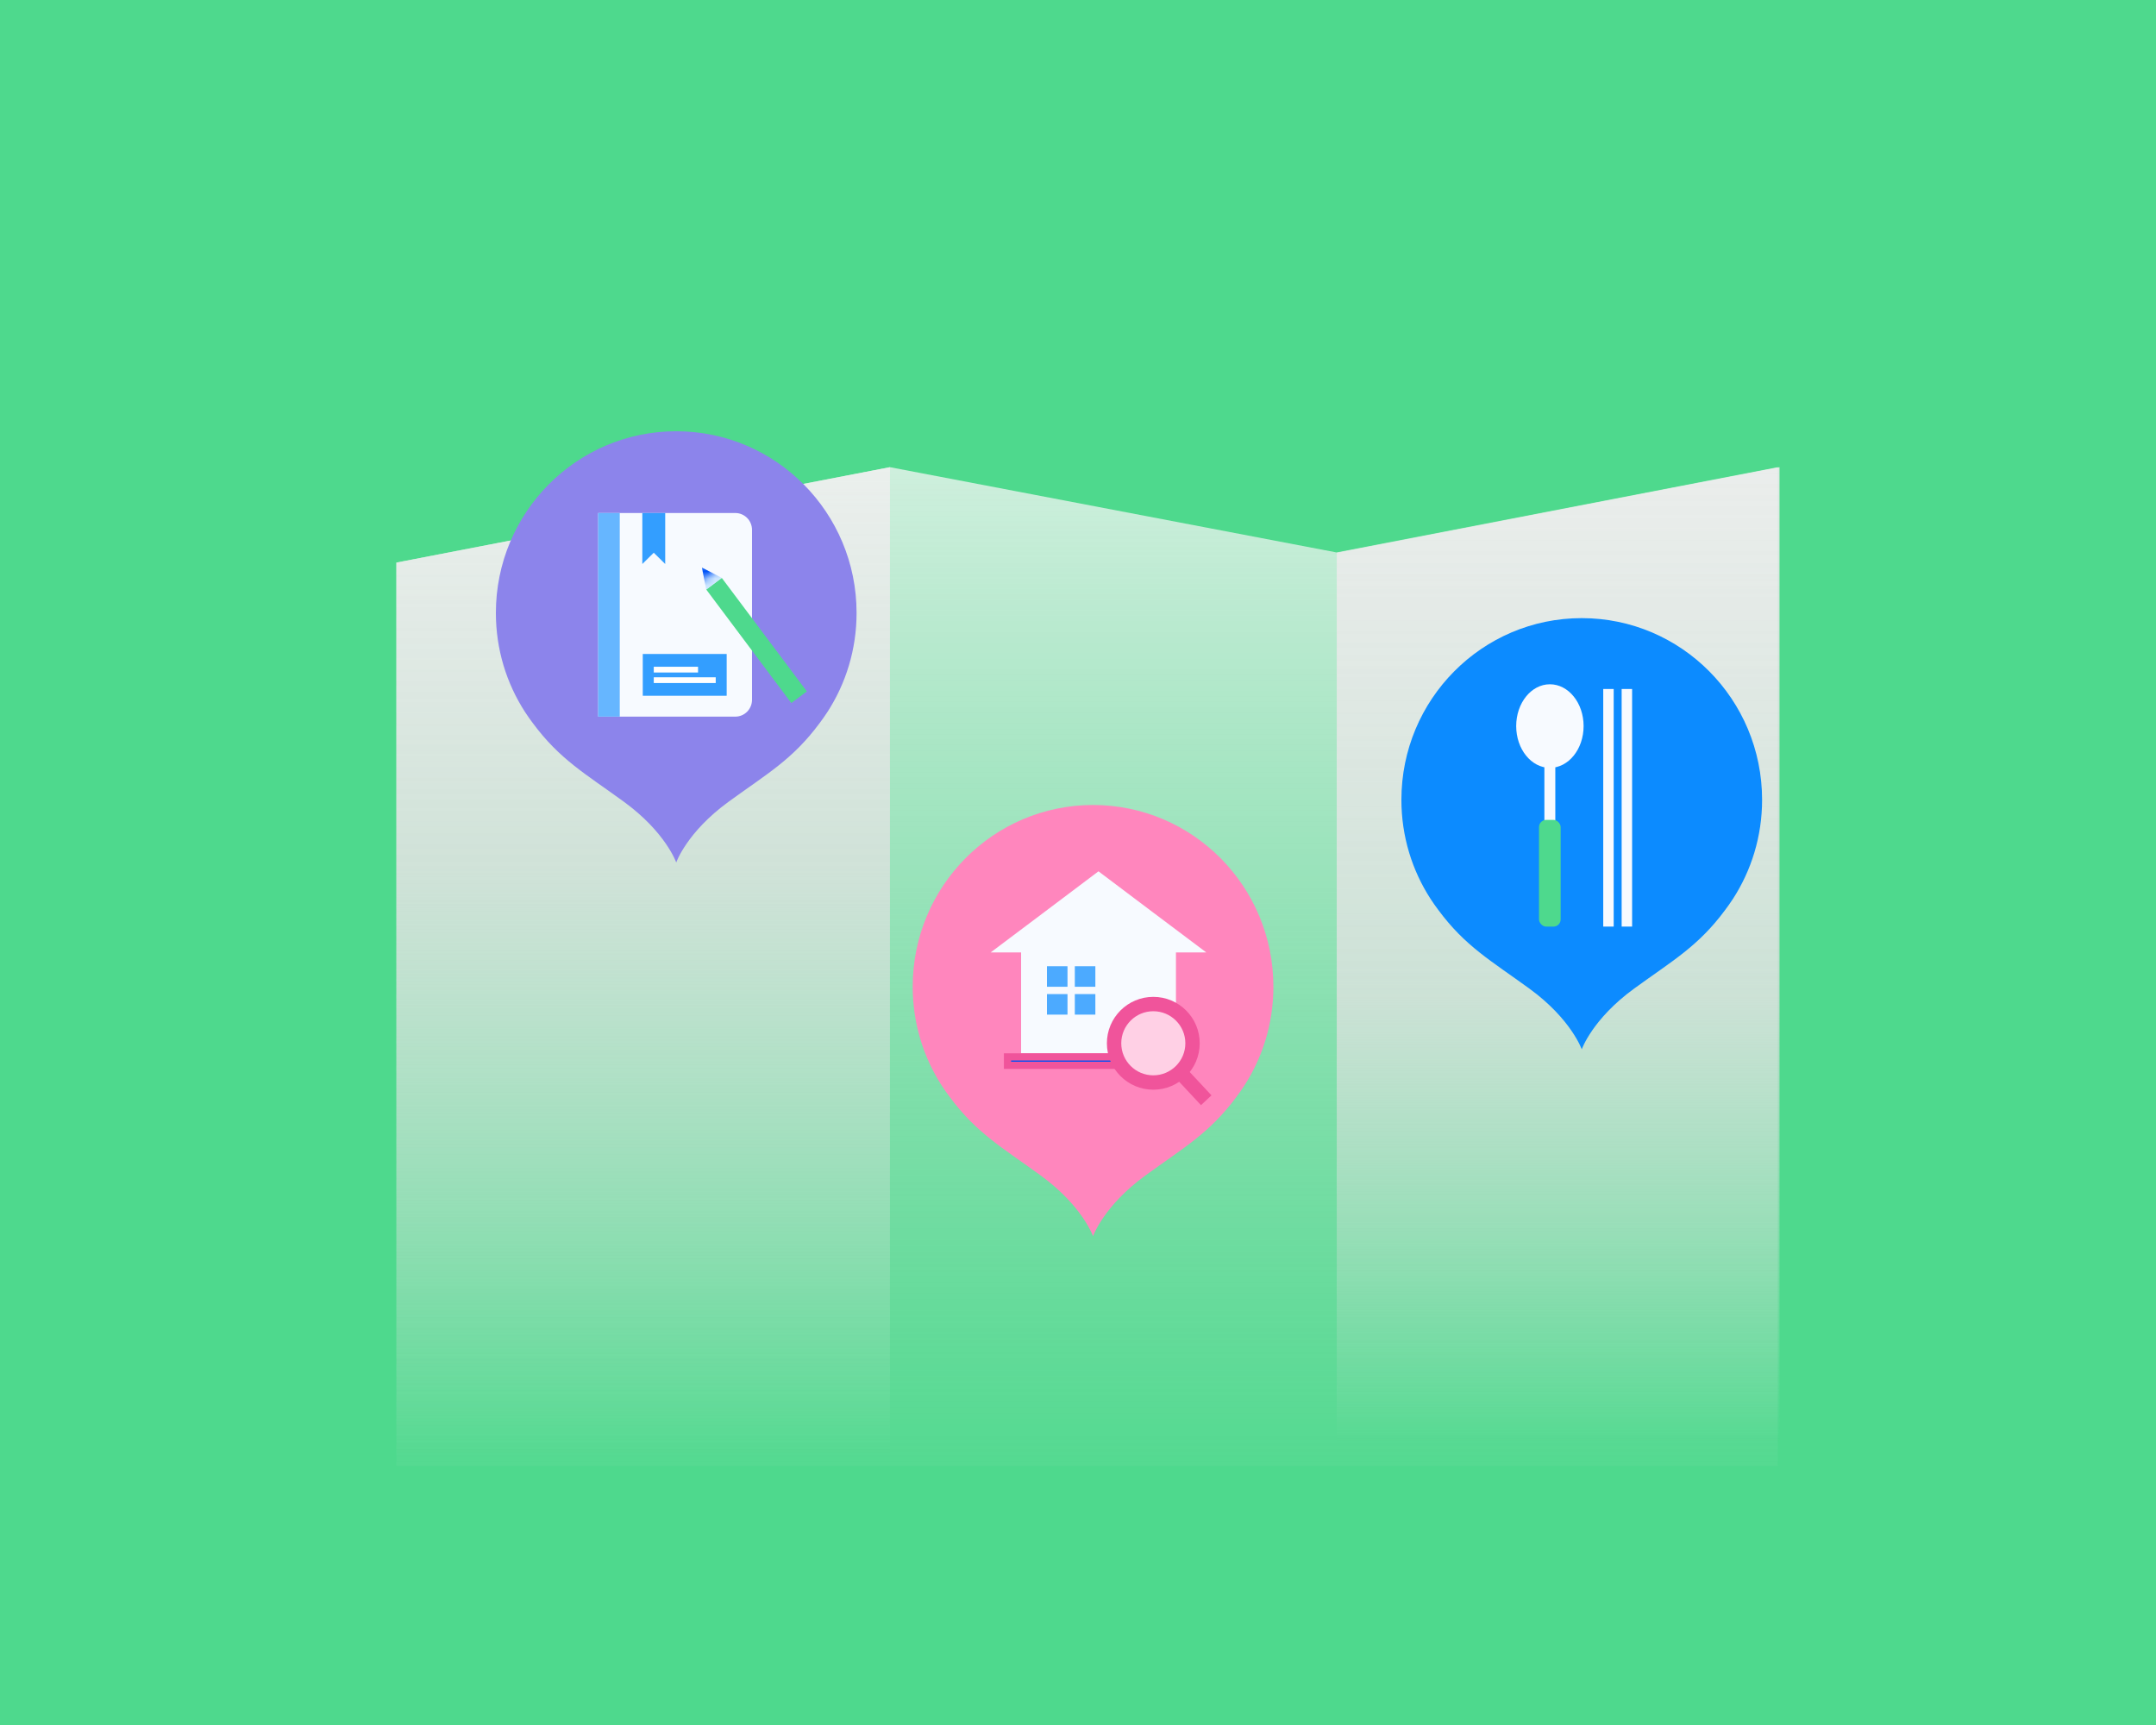
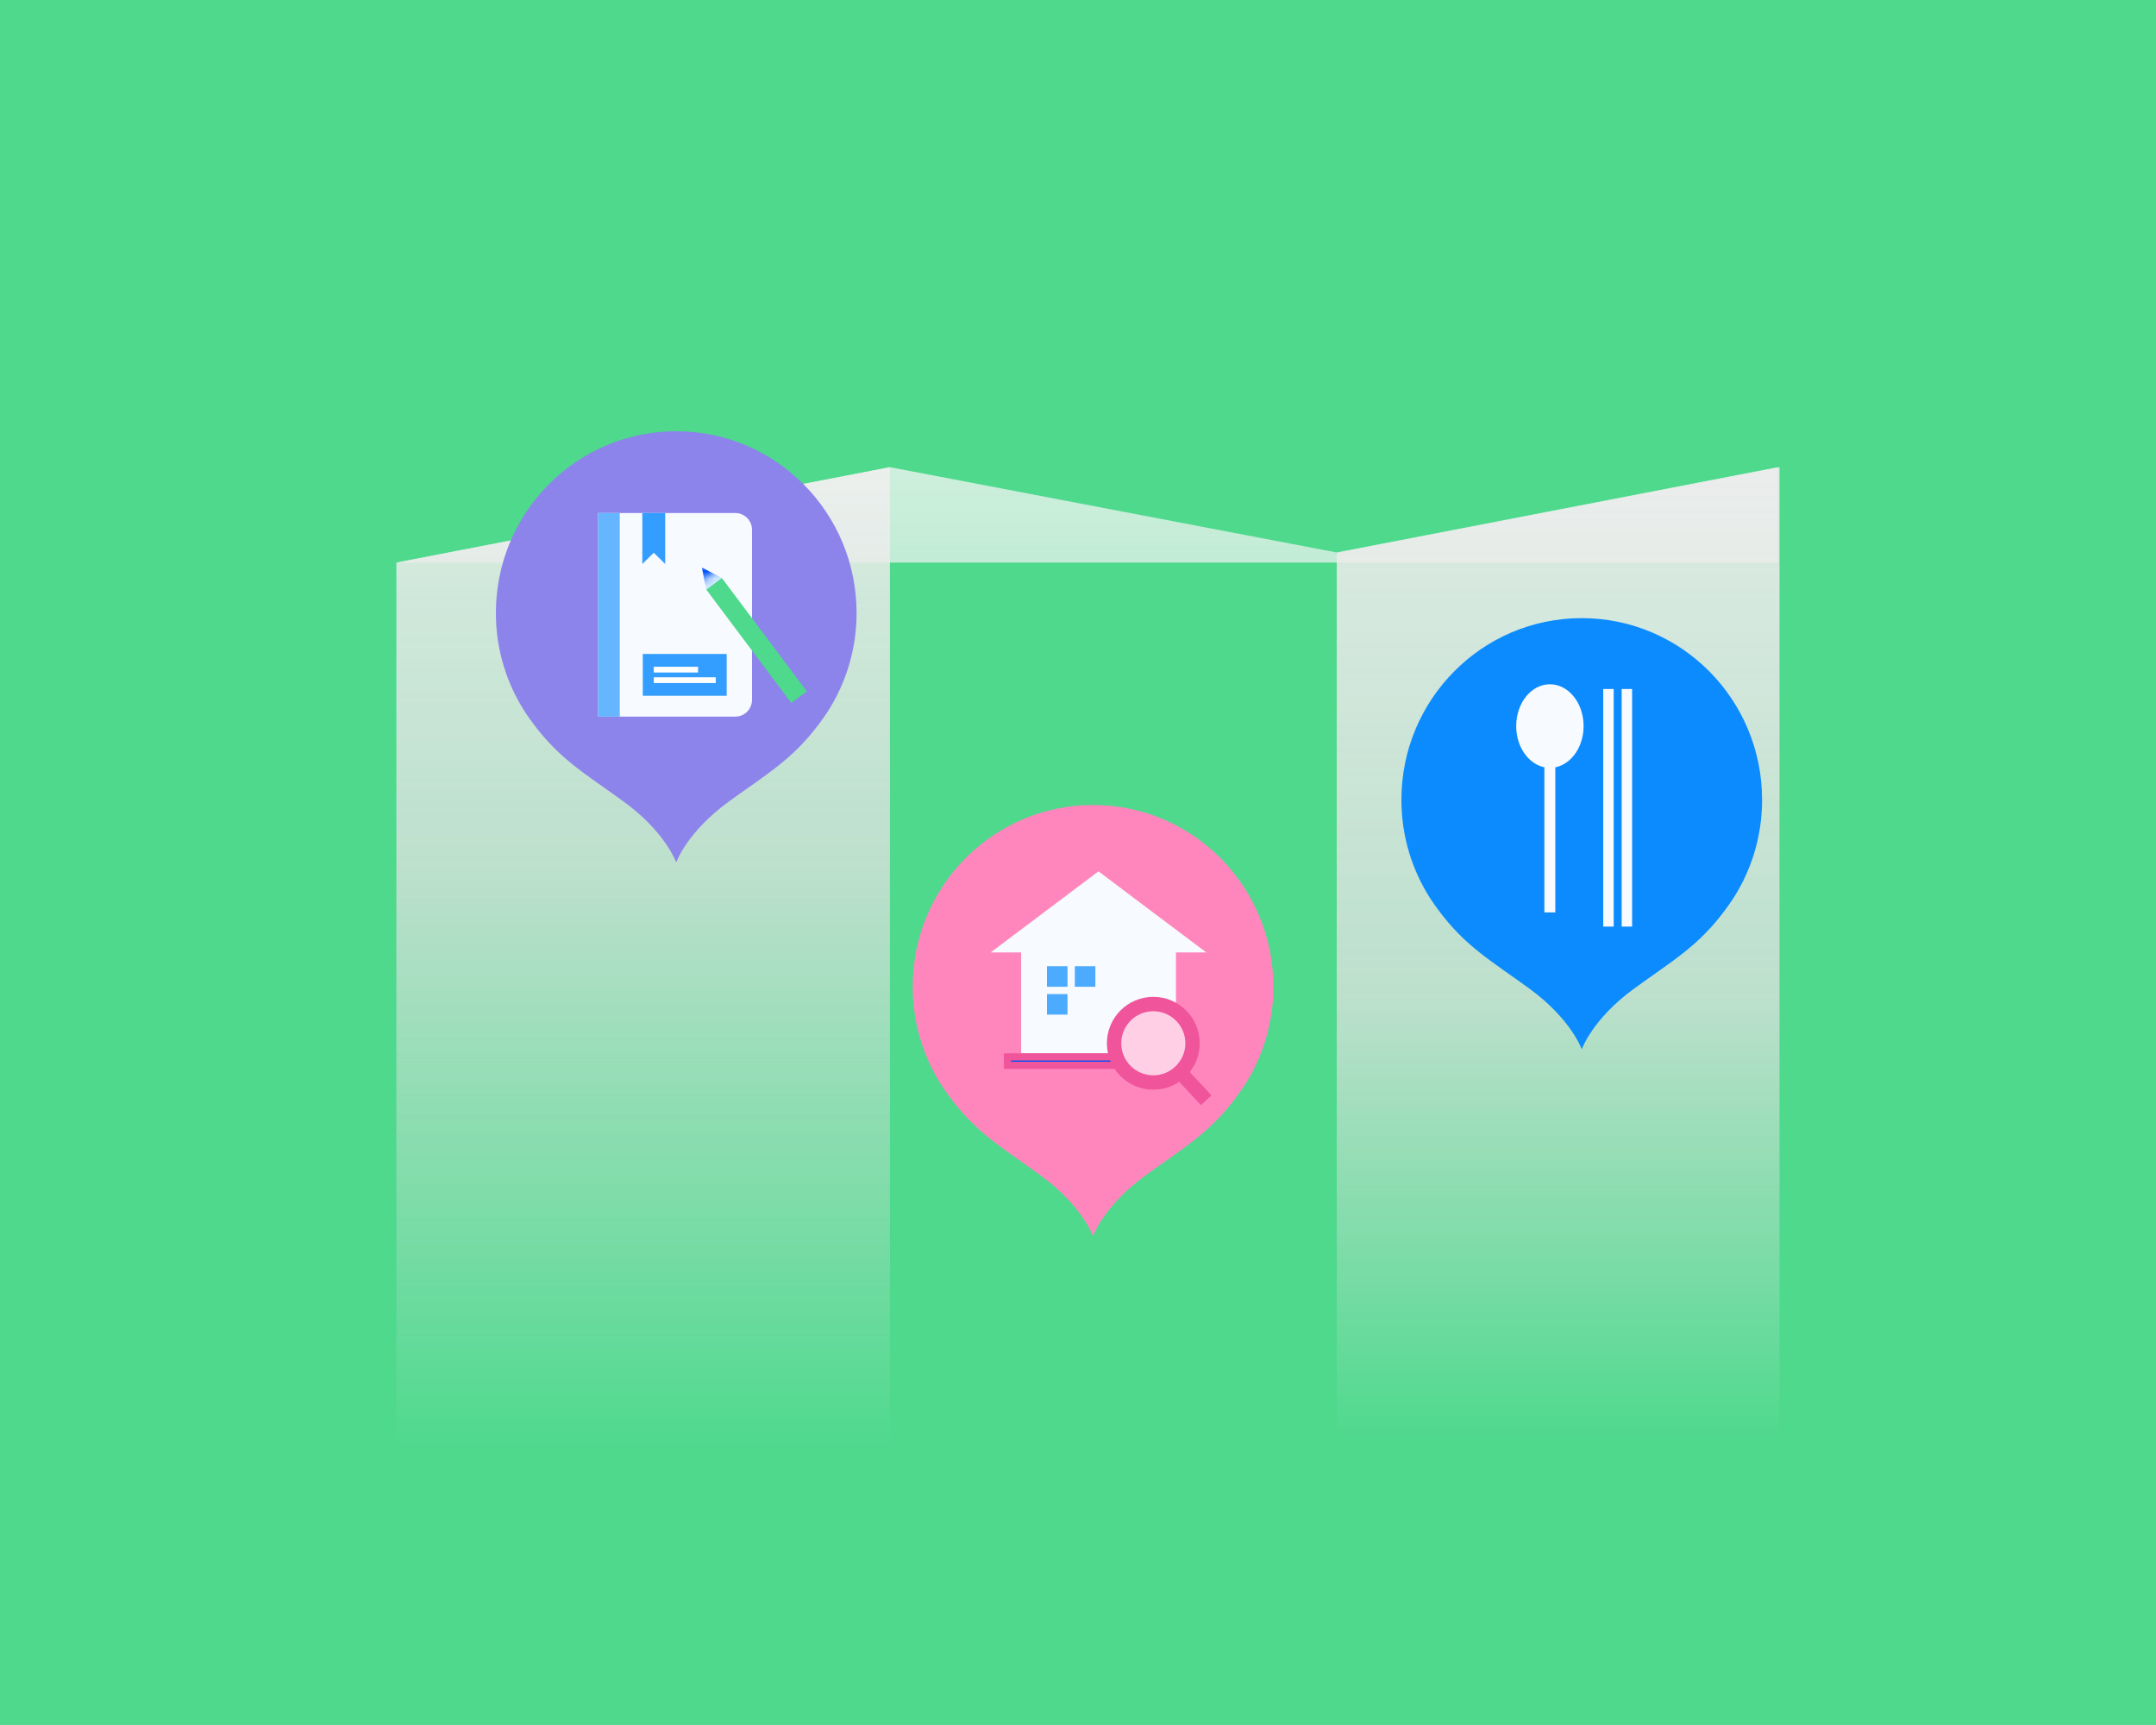
<svg xmlns="http://www.w3.org/2000/svg" width="300" height="240" viewBox="0 0 300 240" fill="none">
  <rect width="300" height="240" fill="#4ED98D" />
-   <path d="M55.154 78.272V203.984H247.372V65L185.977 76.861L123.833 65L55.154 78.272Z" fill="url(#paint0_linear_1578_14153)" />
+   <path d="M55.154 78.272H247.372V65L185.977 76.861L123.833 65L55.154 78.272Z" fill="url(#paint0_linear_1578_14153)" />
  <path d="M55.154 78.272L55.154 203.99H123.833L123.833 65L55.154 78.272Z" fill="url(#paint1_linear_1578_14153)" />
  <path d="M186.003 76.909L186.003 203.933H247.613V65L186.003 76.909Z" fill="url(#paint2_linear_1578_14153)" />
  <path d="M173.124 151.077C175.694 147.109 177.189 142.372 177.189 137.281C177.189 123.317 165.954 112 152.094 112C138.233 112 127 123.317 127 137.279C127 142.369 128.495 147.109 131.065 151.075C131.065 151.075 131.076 151.091 131.08 151.097C131.416 151.613 131.769 152.116 132.139 152.604C135.882 157.666 139.473 159.662 144.8 163.539C150.633 167.785 152.094 171.998 152.094 171.998C152.094 171.998 153.554 167.783 159.388 163.539C164.716 159.662 168.305 157.666 172.048 152.606C172.419 152.116 172.771 151.613 173.107 151.097C173.111 151.091 173.116 151.082 173.122 151.075L173.124 151.077Z" fill="#FF86BD" />
  <path d="M163.63 146.546H142.082V132.314L152.85 124.964L163.63 132.314V146.546Z" fill="#F7FAFF" />
  <path d="M140.19 148.219V147.047H164.69V148.219H140.19Z" fill="#0052F7" stroke="#F0549B" />
  <path d="M152.849 132.509H137.852L145.35 126.874L152.849 121.227L160.348 126.874L167.847 132.509H152.849Z" fill="#F7FAFF" />
  <path d="M148.538 134.432H145.681V137.29H148.538V134.432Z" fill="#4CAAFF" />
  <path d="M152.415 134.432H149.558V137.29H152.415V134.432Z" fill="#4CAAFF" />
  <path d="M148.538 138.307H145.681V141.165H148.538V138.307Z" fill="#4CAAFF" />
-   <path d="M152.415 138.307H149.558V141.165H152.415V138.307Z" fill="#4CAAFF" />
  <path d="M160.478 150.61C163.493 150.61 165.937 148.166 165.937 145.152C165.937 142.137 163.493 139.693 160.478 139.693C157.463 139.693 155.02 142.137 155.02 145.152C155.02 148.166 157.463 150.61 160.478 150.61Z" fill="#FFD0E5" stroke="#F0549B" stroke-width="2" stroke-miterlimit="10" />
  <path d="M164.349 149.334L167.846 153.079" stroke="#F0549B" stroke-width="2" stroke-miterlimit="10" />
  <path d="M241.124 125.077C243.694 121.109 245.189 116.372 245.189 111.281C245.189 97.317 233.954 86 220.094 86C206.233 86 195 97.317 195 111.279C195 116.369 196.495 121.109 199.065 125.075C199.065 125.075 199.076 125.091 199.08 125.097C199.416 125.613 199.769 126.116 200.139 126.604C203.882 131.666 207.473 133.662 212.8 137.539C218.633 141.785 220.094 145.998 220.094 145.998C220.094 145.998 221.554 141.783 227.388 137.539C232.716 133.662 236.305 131.666 240.048 126.606C240.419 126.116 240.771 125.613 241.107 125.097C241.111 125.091 241.116 125.082 241.122 125.075L241.124 125.077Z" fill="#0C8BFF" />
  <rect x="223.086" y="95.859" width="1.454" height="33.057" fill="#F7FAFF" />
  <rect x="225.648" y="95.859" width="1.454" height="33.057" fill="#F7FAFF" />
  <ellipse cx="215.663" cy="101.017" rx="4.69" ry="5.814" fill="#F7FAFF" />
  <rect x="214.895" y="104.783" width="1.521" height="22.16" fill="#F7FAFF" />
-   <rect x="214.148" y="114.072" width="3.013" height="14.846" rx="1" fill="#4ED98D" />
  <path d="M115.124 99.077C117.694 95.109 119.189 90.372 119.189 85.281C119.189 71.317 107.954 60 94.094 60C80.233 60 69 71.317 69 85.279C69 90.369 70.495 95.109 73.065 99.075C73.065 99.075 73.076 99.091 73.08 99.097C73.416 99.613 73.769 100.116 74.139 100.604C77.882 105.666 81.473 107.662 86.799 111.539C92.633 115.785 94.094 119.998 94.094 119.998C94.094 119.998 95.554 115.783 101.388 111.539C106.716 107.662 110.305 105.666 114.048 100.606C114.419 100.116 114.771 99.613 115.107 99.097C115.111 99.091 115.116 99.082 115.122 99.075L115.124 99.077Z" fill="#8C84EB" />
  <path d="M83.232 71.375H102.32C102.935 71.375 103.525 71.622 103.96 72.061C104.395 72.5 104.639 73.095 104.639 73.716V97.364C104.639 97.985 104.395 98.58 103.96 99.019C103.525 99.458 102.935 99.705 102.32 99.705H83.232V71.375Z" fill="#F7FAFF" />
  <path d="M86.237 71.375H83.232V99.705H86.237V71.375Z" fill="#66B6FF" />
  <path d="M101.115 90.988H89.439V96.8H101.115V90.988Z" fill="#339EFF" />
  <path d="M90.97 93.166H97.131" stroke="white" stroke-width="0.8" stroke-miterlimit="10" />
  <path d="M90.97 94.629H99.591" stroke="white" stroke-width="0.8" stroke-miterlimit="10" />
  <path d="M89.377 71.375H92.562V78.47L90.969 76.902L89.377 78.47V71.375Z" fill="#339EFF" />
  <rect x="98.273" y="82.022" width="2.7" height="19.737" transform="rotate(-36.85 98.273 82.022)" fill="#4ED98D" />
  <path d="M97.672 78.975L100.43 80.403L98.269 82.023L97.672 78.975Z" fill="#CCE6FF" />
  <mask id="mask0_1578_14153" style="mask-type:alpha" maskUnits="userSpaceOnUse" x="96" y="77" width="5" height="4">
    <rect x="96.328" y="79.486" width="3.256" height="1.887" transform="rotate(-36.85 96.328 79.486)" fill="#D9D9D9" />
  </mask>
  <g mask="url(#mask0_1578_14153)">
    <path d="M97.671 78.967L100.429 80.395L98.268 82.015L97.671 78.967Z" fill="#0052F7" />
  </g>
  <defs>
    <linearGradient id="paint0_linear_1578_14153" x1="151.263" y1="19.5" x2="151.263" y2="236.219" gradientUnits="userSpaceOnUse">
      <stop stop-color="#FCFCFC" />
      <stop offset="0.88" stop-color="#E2E2E2" stop-opacity="0.01" />
      <stop offset="1" stop-color="#E2E2E2" stop-opacity="0" />
    </linearGradient>
    <linearGradient id="paint1_linear_1578_14153" x1="89.493" y1="-0.301" x2="89.493" y2="202.368" gradientUnits="userSpaceOnUse">
      <stop stop-color="white" />
      <stop offset="0.596" stop-color="#E2E2E2" stop-opacity="0.75" />
      <stop offset="1" stop-color="#E2E2E2" stop-opacity="0" />
    </linearGradient>
    <linearGradient id="paint2_linear_1578_14153" x1="216.808" y1="20.665" x2="216.808" y2="200.621" gradientUnits="userSpaceOnUse">
      <stop stop-color="#F4F4F4" />
      <stop offset="0.656" stop-color="#E2E2E2" stop-opacity="0.75" />
      <stop offset="1" stop-color="#E2E2E2" stop-opacity="0" />
    </linearGradient>
  </defs>
</svg>